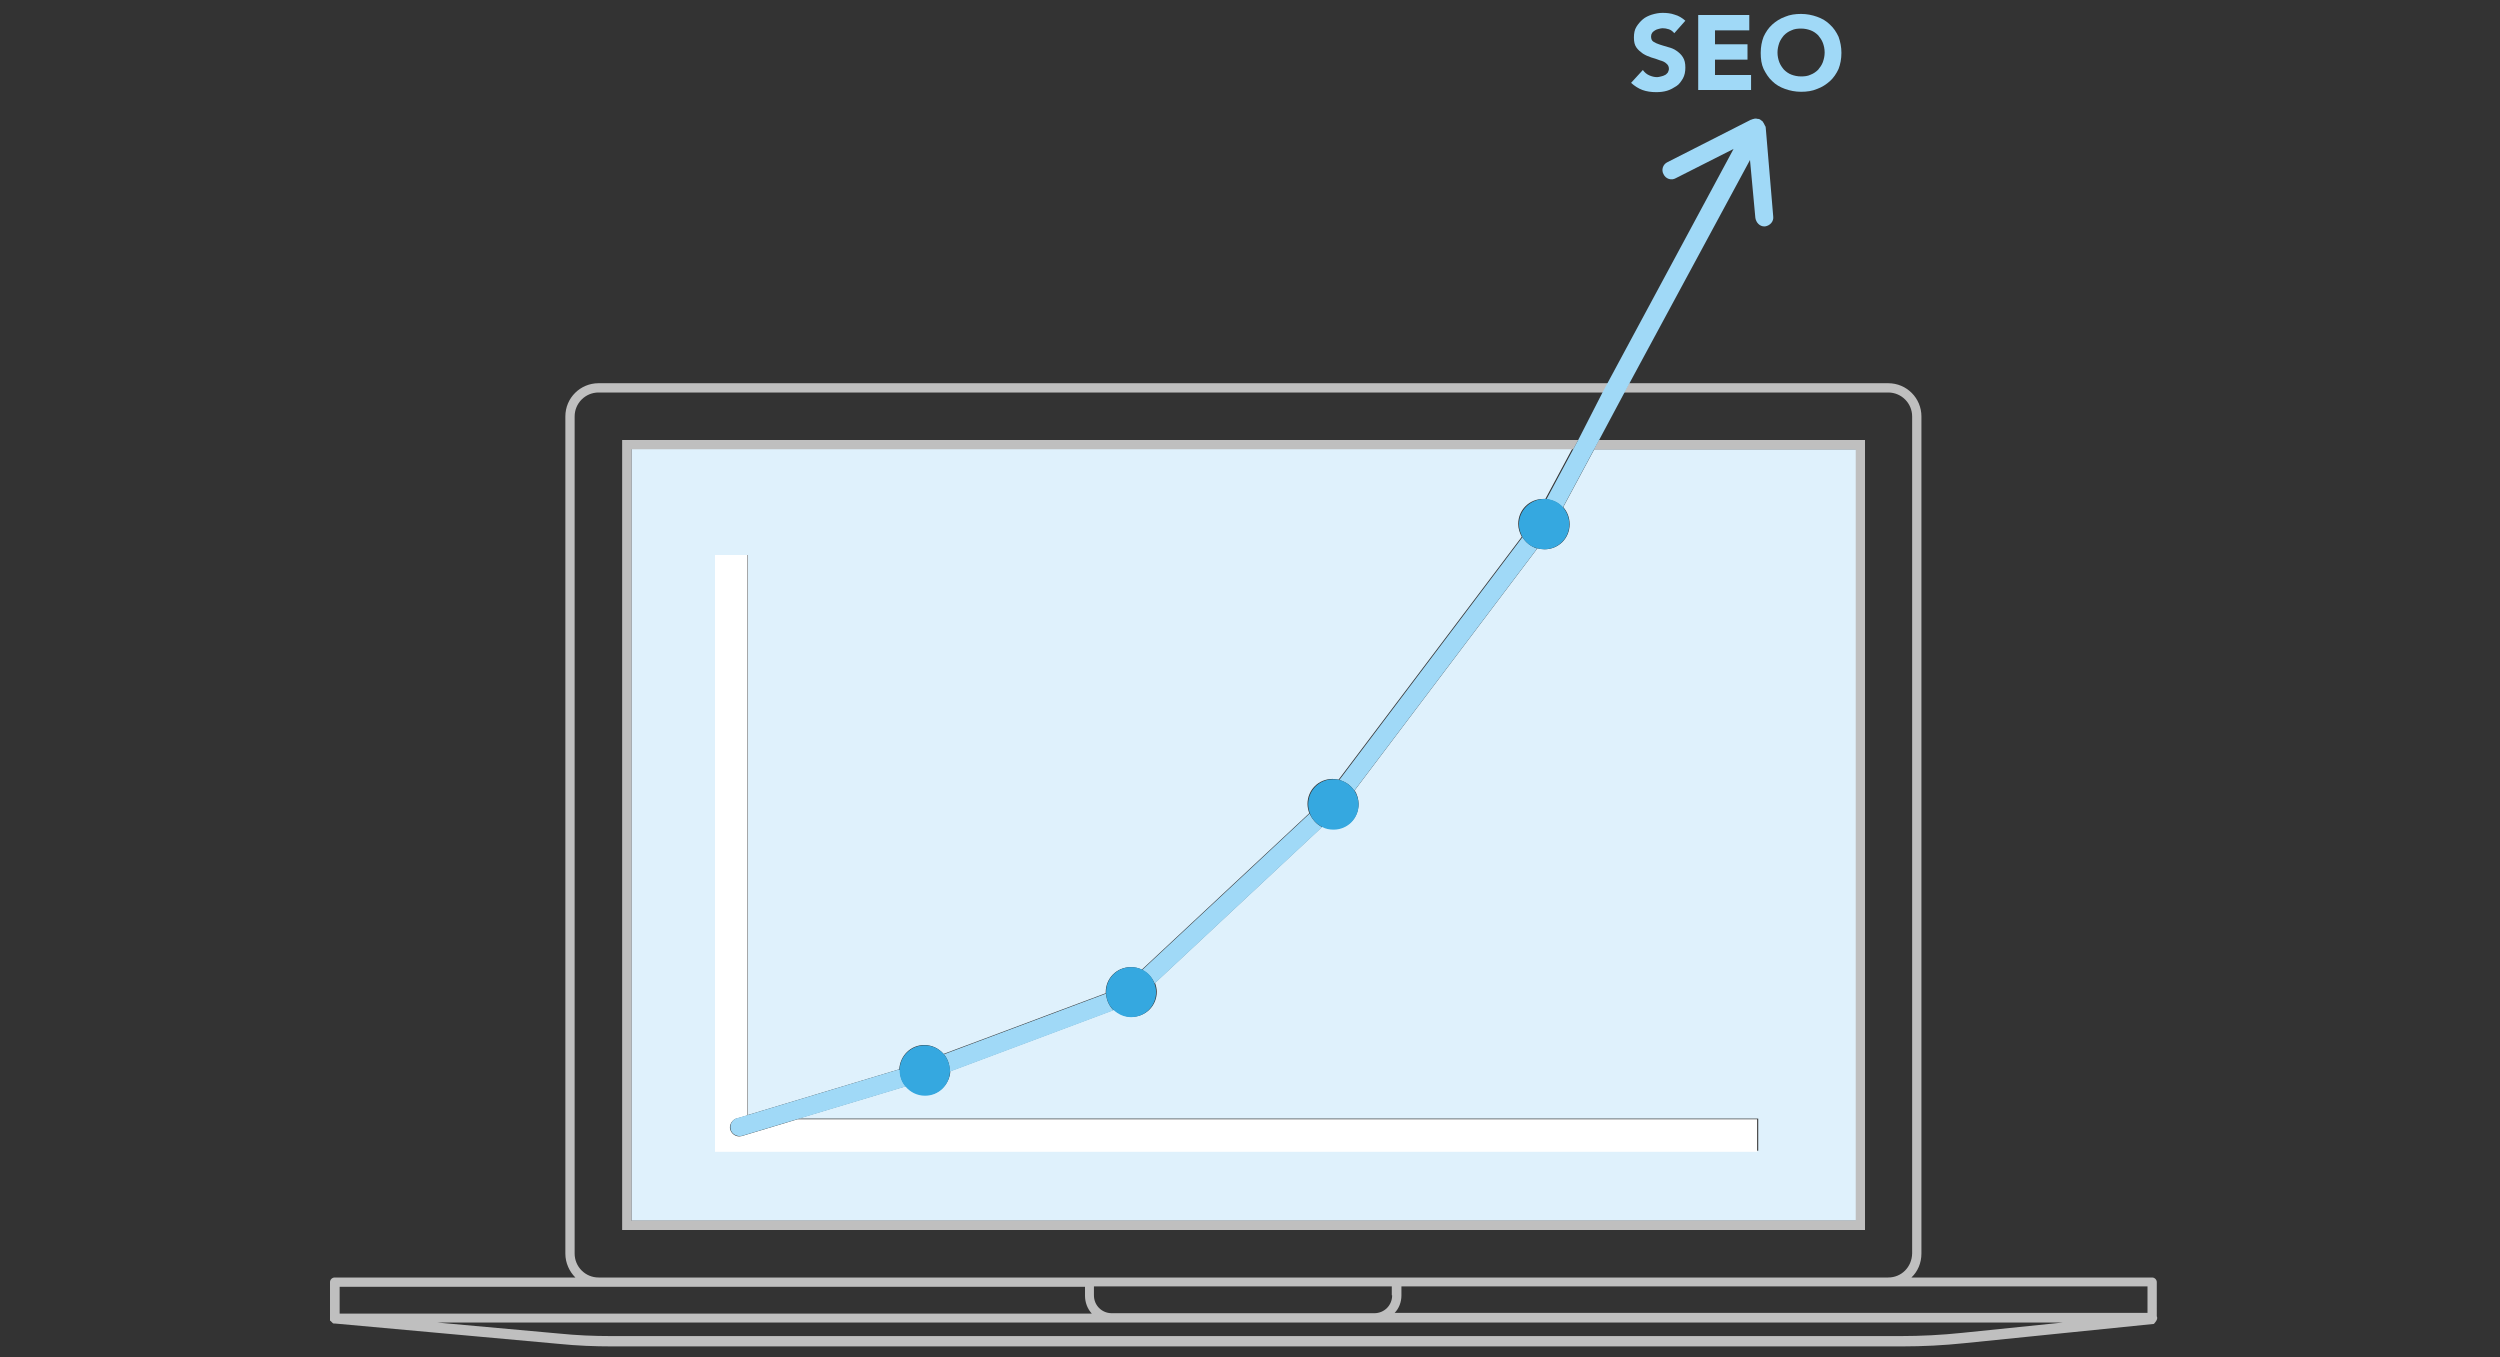
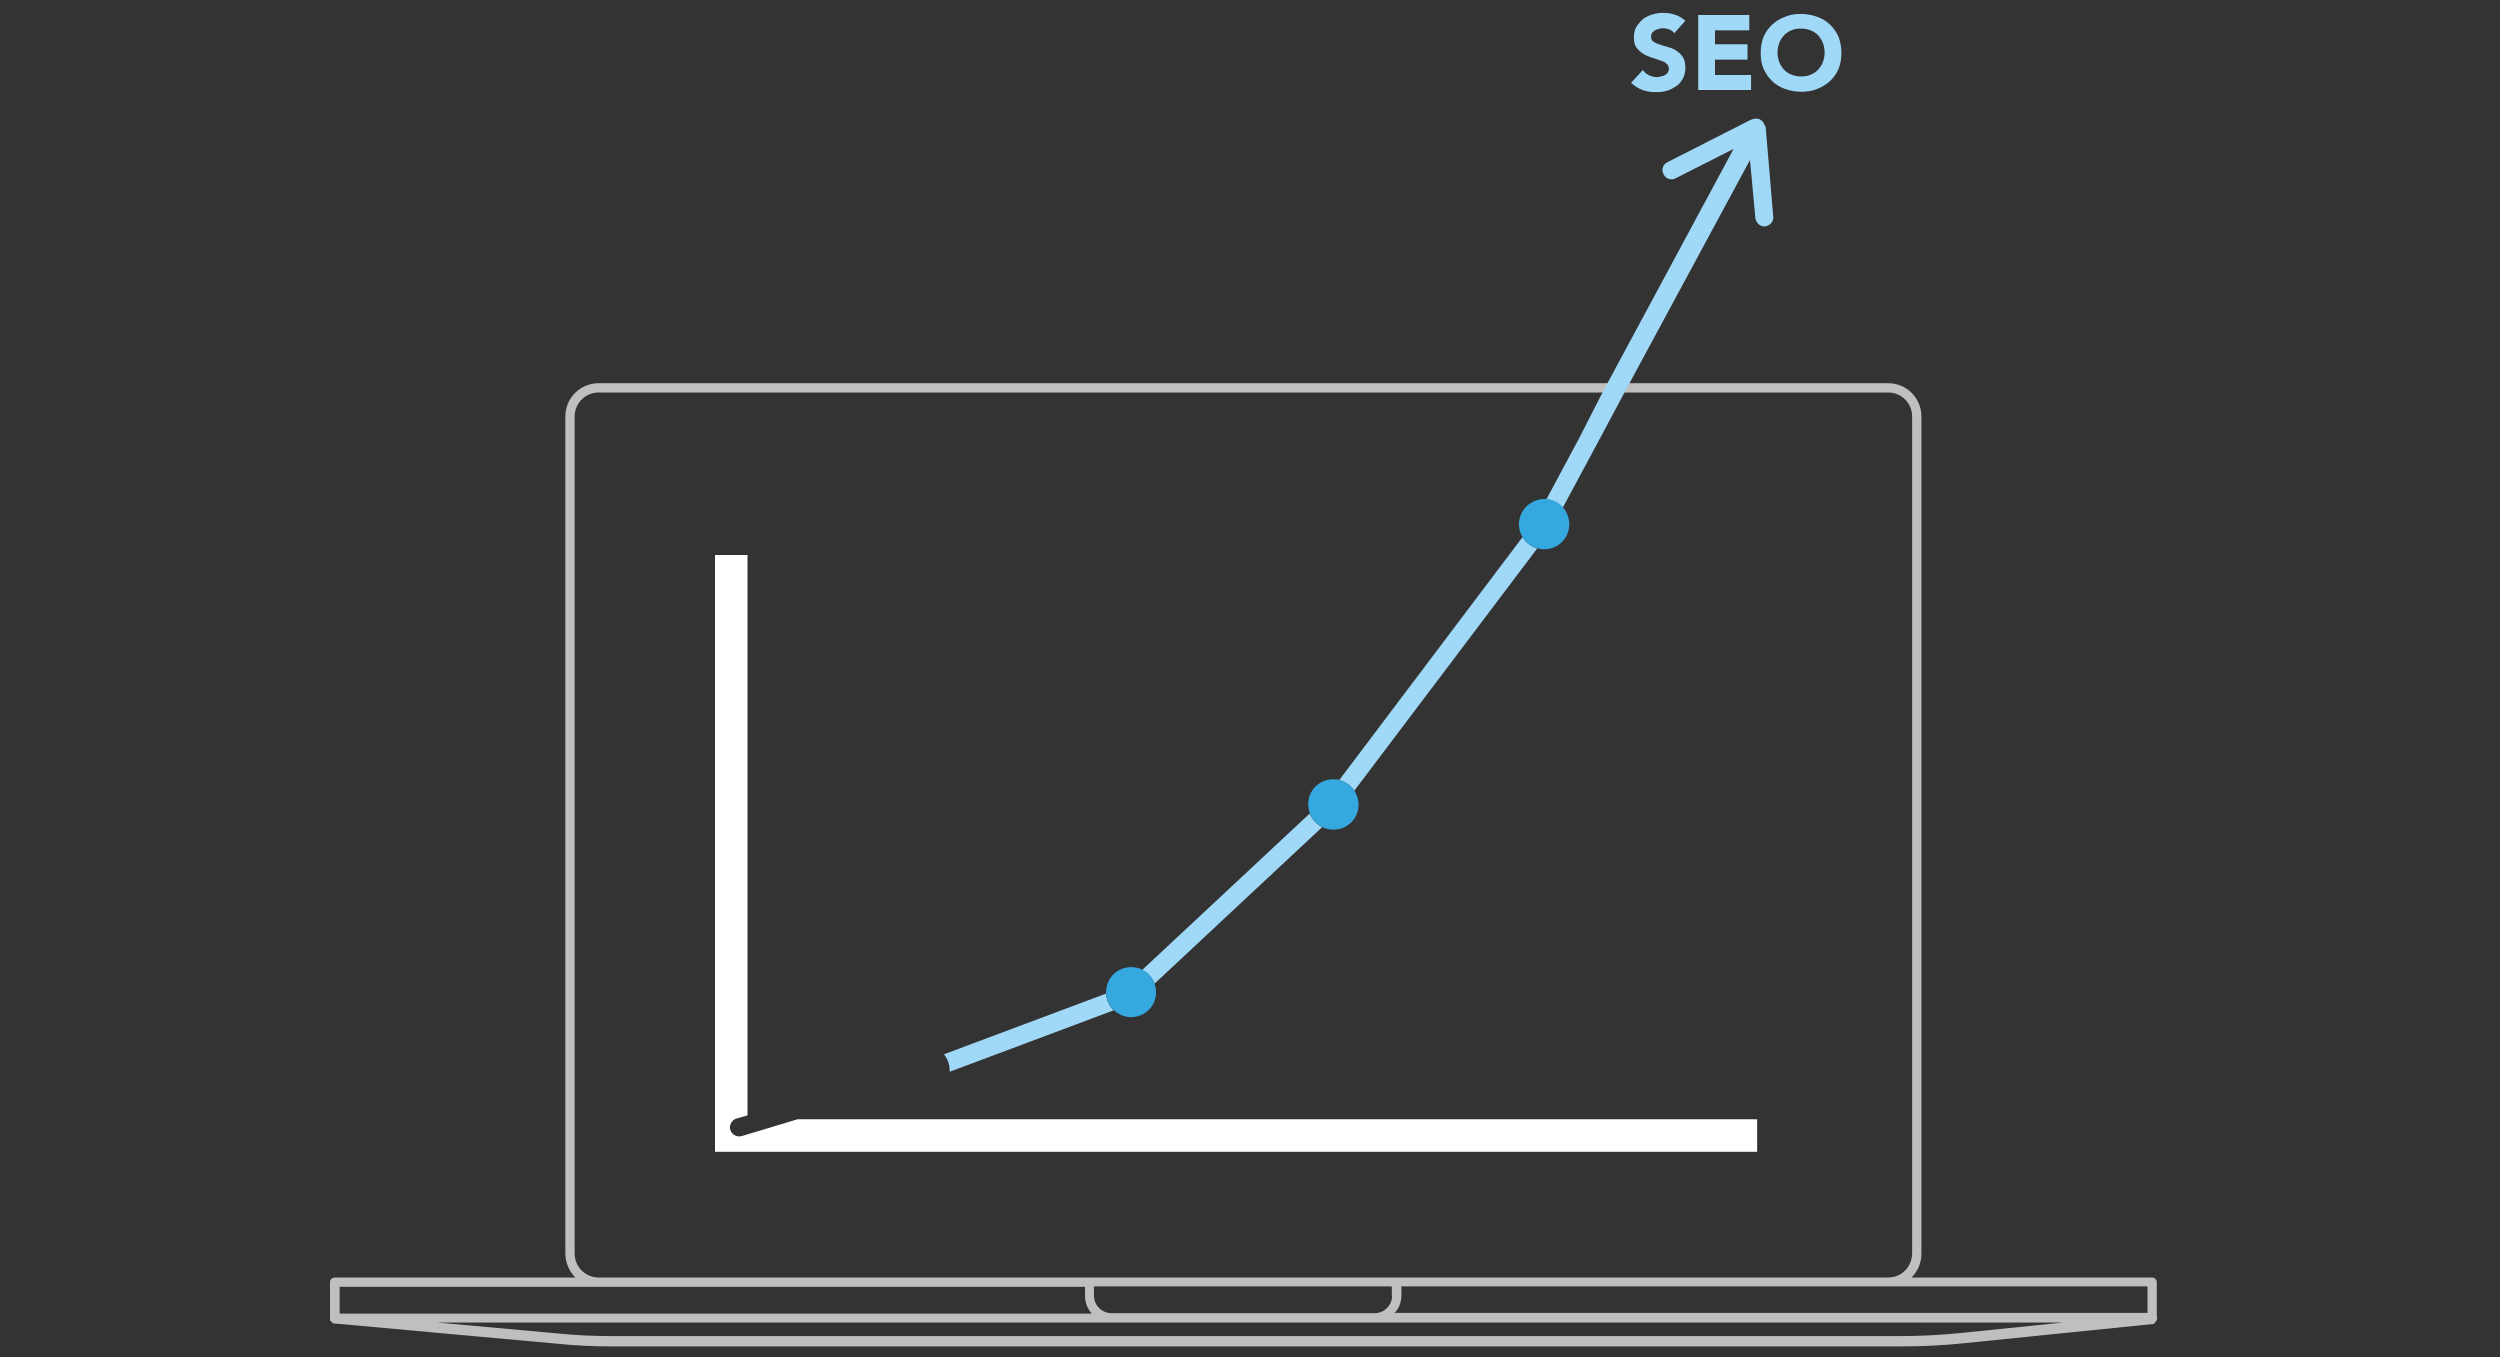
<svg xmlns="http://www.w3.org/2000/svg" version="1.1" baseProfile="basic" id="Ebene_1" x="0px" y="0px" viewBox="0 0 700 380" xml:space="preserve">
  <rect x="0" y="0" width="700" height="380" fill="#333333" stroke="none" />
  <style type="text/css">
	.st0{fill:none;}
	.st1{fill:#DFF1FC;}
	.st2{fill:#BFBFBF;}
	.st3{fill:#FFFFFF;}
	.st4{fill:#A0D9F7;}
	.st5{fill:#35A8E0;}
</style>
  <g>
    <path class="st0" d="M522.2,123.2v221.2H174.2V123.2h267.7L449,110H167.6c-3.7,0-6.7,3-6.7,6.7V351c0,3.7,3,6.7,6.7,6.7h137.5h86   h137.7c3.7,0,6.6-2.9,6.7-6.7V116.6c0-3.7-3-6.7-6.7-6.7h-73.9l-7.1,13.3L522.2,123.2L522.2,123.2z" />
    <path class="st0" d="M601.3,367.7v-7.4h-72.5H392.4v2.5c0,1.9-0.7,3.7-1.9,5H601.3z" />
-     <path class="st0" d="M499.5,19.6c0.5,0.6,1.2,1.1,2.1,1.4c0.8,0.3,1.7,0.5,2.7,0.5c1,0,1.9-0.2,2.7-0.5c0.8-0.3,1.5-0.8,2.1-1.4   c0.5-0.6,1-1.3,1.3-2.1c0.3-0.8,0.5-1.7,0.5-2.7s-0.2-1.8-0.5-2.7c-0.3-0.8-0.8-1.5-1.3-2.1c-0.5-0.6-1.2-1.1-2.1-1.4   c-0.8-0.3-1.7-0.5-2.7-0.5c-1,0-1.9,0.2-2.7,0.5c-0.8,0.3-1.5,0.8-2.1,1.4c-0.5,0.6-1,1.3-1.3,2.1c-0.3,0.8-0.5,1.7-0.5,2.7   s0.2,1.9,0.5,2.7C498.5,18.2,498.9,18.9,499.5,19.6z" />
    <path class="st0" d="M303.8,362.7v-2.5H167.6H95.1v7.4h210.6C304.6,366.4,303.8,364.6,303.8,362.7z" />
    <path class="st0" d="M306.4,362.7c0,2.8,2.2,5,5,5h73.5c2.8,0,5-2.2,5-5v-2.5h-83.4V362.7z" />
    <path class="st0" d="M311.4,370.3H122.2l34.3,3.1c4.9,0.5,9.7,0.7,14.5,0.7h361.1c5.7,0,11.6-0.3,17.2-0.9l28.1-2.9H384.9H311.4z" />
-     <path class="st1" d="M176.8,341.8h342.9v-216h-73.3l-8.7,16.2c1.1,1.2,1.8,2.9,1.8,4.8c0,3.9-3.1,7-7,7c-0.7,0-1.4-0.1-2-0.3   l-51.2,67.8c0.7,1.1,1.1,2.5,1.1,3.8c0,3.9-3.1,7-7,7c-1.1,0-2.1-0.2-3.1-0.7l-46.9,43.8c0.3,0.8,0.5,1.7,0.5,2.5c0,3.9-3.1,7-7,7   c-1.9,0-3.7-0.8-4.9-2l-45.9,17.2c-0.2,3.7-3.3,6.7-7,6.7c-2.1,0-4.1-0.9-5.4-2.5l-30.2,9.1h268.8v9H209.4l0,0h-9.1V155.4h9.1   v156.8l42.4-12.8c0.2-3.8,3.2-6.8,7-6.8c2.2,0,4.1,1,5.4,2.5l45.4-17c0-0.1,0-0.2,0-0.3c0-3.9,3.1-7,7-7c1.1,0,2.1,0.2,3.1,0.7   l46.9-43.8c-0.3-0.8-0.5-1.7-0.5-2.6c0-3.9,3.1-7,7-7c0.6,0,1.1,0.1,1.7,0.2l51.3-68c-0.6-1.1-1-2.3-1-3.6c0-3.9,3.1-7,7-7   c0.2,0,0.4,0,0.6,0l7.5-14H176.8V341.8z" />
-     <polygon class="st2" points="174.2,344.4 522.2,344.4 522.2,123.2 447.7,123.2 446.3,125.8 519.6,125.8 519.6,341.8 176.8,341.8    176.8,125.8 440.5,125.8 441.9,123.2 174.2,123.2  " />
    <path class="st2" d="M604,368.9c0-0.1,0-0.2-0.1-0.3V359c0-0.7-0.6-1.3-1.3-1.3h-67.4c1.8-1.7,2.8-4.1,2.8-6.7V116.6   c0-5.1-4.1-9.3-9.3-9.3h-72.6l-1.4,2.6h74c3.7,0,6.7,3,6.7,6.7V351c-0.1,3.8-3,6.7-6.7,6.7H391.1h-86H167.6c-3.7,0-6.7-3-6.7-6.7   V116.6c0-3.7,3-6.7,6.7-6.7h281.5l1.4-2.6H167.6c-5.1,0-9.3,4.1-9.3,9.3V351c0,2.6,1.1,5,2.8,6.7H93.7c-0.7,0-1.3,0.6-1.3,1.3v10   v0.1c0,0.1,0,0.1,0,0.2c0,0.1,0,0.1,0,0.2c0,0.1,0,0.1,0,0.2c0,0.1,0,0.1,0.1,0.1c0,0,0,0.1,0.1,0.1l0.1,0.1l0.1,0.1l0.1,0.1   l0.1,0.1l0.1,0.1l0.1,0.1c0,0,0.1,0,0.2,0.1c0.1,0,0.1,0,0.2,0s0.1,0,0.2,0h0.1l62.7,5.7c5,0.5,9.8,0.7,14.8,0.7h361.1   c5.9,0,11.8-0.3,17.5-0.9l53.1-5.4C603.5,370.2,604.1,369.6,604,368.9z M392.4,362.7v-2.5h136.4h72.5v7.4H390.5   C391.7,366.4,392.4,364.6,392.4,362.7z M389.8,362.7c0,2.8-2.2,5-5,5h-73.5c-2.8,0-5-2.2-5-5v-2.5h83.4V362.7z M95.1,360.3h72.5   h136.2v2.5c0,1.9,0.7,3.7,1.9,5H95.1V360.3z M549.4,373.2c-5.7,0.6-11.5,0.9-17.2,0.9H171.1c-4.8,0-9.6-0.2-14.5-0.7l-34.3-3.1   h189.2h73.5h192.7L549.4,373.2z" />
    <path class="st3" d="M207,318.2c-1.1,0-2.1-0.7-2.5-1.8c-0.4-1.1,0.2-2.4,1.2-3c0.2-0.1,0.3-0.2,0.5-0.2l3.1-0.9V155.4h-9.1v167.1   h9.1l0,0h282.7v-9.1H223.3l-15.6,4.7C207.5,318.1,207.3,318.2,207,318.2z" />
    <path class="st4" d="M441.9,123.2l-1.4,2.6l-7.5,14c1.8,0.2,3.4,1,4.6,2.3l8.7-16.2l1.4-2.6l7.1-13.3l1.4-2.6L490,44.8l1.5,16.2   c0.2,1.3,1.2,2.4,2.5,2.4c0.1,0,0.2,0,0.2,0c1.4-0.2,2.5-1.4,2.3-2.8l-2.1-24.9l0,0c0-0.2-0.1-0.4-0.2-0.5c0-0.1-0.1-0.1-0.1-0.2   c-0.1-0.2-0.1-0.2-0.2-0.4c0-0.1-0.1-0.1-0.1-0.2c-0.1-0.1-0.2-0.2-0.2-0.3s-0.1-0.1-0.2-0.2c-0.2-0.1-0.2-0.2-0.4-0.3   c0,0-0.1,0-0.1-0.1l0,0l0,0c-0.2-0.1-0.4-0.2-0.5-0.2c-0.1,0-0.1,0-0.2,0c-0.2,0-0.3-0.1-0.5-0.1c-0.1,0-0.2,0-0.2,0   c-0.2,0-0.2,0-0.4,0.1c-0.1,0-0.2,0-0.2,0c-0.2,0.1-0.3,0.1-0.5,0.2h-0.1l0,0l0,0l-23.4,11.9c-1.3,0.6-1.8,2.2-1.1,3.4   c0.6,1.3,2.2,1.8,3.4,1.1l16.2-8.2l-35.2,65.4l-1.4,2.6L441.9,123.2z" />
    <path class="st4" d="M426.3,150.4l-51.3,68c1.8,0.5,3.2,1.5,4.2,3l51.2-67.8C428.6,153,427.2,151.9,426.3,150.4z" />
    <path class="st4" d="M264.3,295.2c1,1.2,1.6,2.8,1.6,4.5c0,0.2,0,0.3,0,0.4l45.9-17.2c-1.2-1.2-2-2.8-2.1-4.7L264.3,295.2z" />
-     <path class="st4" d="M251.8,299.4l-42.4,12.8l-3.1,0.9c-0.2,0.1-0.4,0.2-0.5,0.2c-1,0.6-1.5,1.8-1.2,3c0.3,1.1,1.4,1.8,2.5,1.8   c0.2,0,0.5,0,0.8-0.1l15.6-4.7l30.2-9.1c-1.1-1.2-1.7-2.8-1.7-4.6C251.8,299.6,251.8,299.5,251.8,299.4z" />
    <path class="st4" d="M366.7,227.8l-46.9,43.8c1.6,0.8,2.8,2.1,3.5,3.8l46.9-43.8C368.6,230.8,367.4,229.4,366.7,227.8z" />
-     <path class="st5" d="M264.3,295.2c-1.3-1.5-3.2-2.5-5.4-2.5c-3.8,0-6.9,3-7,6.8c0,0.1,0,0.2,0,0.2c0,1.8,0.6,3.4,1.7,4.6   c1.3,1.5,3.2,2.5,5.4,2.5c3.8,0,6.8-2.9,7-6.7c0-0.2,0-0.3,0-0.4C265.9,298,265.3,296.4,264.3,295.2z" />
    <path class="st5" d="M319.8,271.5c-0.9-0.5-2-0.7-3.1-0.7c-3.9,0-7,3.1-7,7c0,0.1,0,0.2,0,0.3c0.1,1.8,0.8,3.5,2.1,4.7   c1.3,1.2,3,2,4.9,2c3.9,0,7-3.1,7-7c0-0.9-0.2-1.8-0.5-2.5C322.6,273.6,321.4,272.2,319.8,271.5z" />
    <path class="st5" d="M375,218.4c-0.5-0.2-1.1-0.2-1.7-0.2c-3.9,0-7,3.1-7,7c0,0.9,0.2,1.8,0.5,2.6c0.6,1.7,1.9,3,3.5,3.8   c0.9,0.5,2,0.7,3.1,0.7c3.9,0,7-3.1,7-7c0-1.5-0.5-2.8-1.1-3.8C378.2,219.9,376.7,218.8,375,218.4z" />
    <path class="st5" d="M425.3,146.8c0,1.3,0.4,2.5,1,3.6c0.9,1.5,2.3,2.7,4.1,3.1c0.6,0.2,1.3,0.3,2,0.3c3.9,0,7-3.1,7-7   c0-1.8-0.7-3.5-1.8-4.8c-1.1-1.3-2.8-2.1-4.6-2.3c-0.2,0-0.4,0-0.6,0C428.5,139.8,425.3,142.9,425.3,146.8z" />
    <path class="st4" d="M466.2,21c-0.3,0.2-0.7,0.3-1.1,0.4c-0.4,0.1-0.8,0.2-1.1,0.2c-0.8,0-1.5-0.2-2.2-0.5   c-0.7-0.3-1.3-0.8-1.8-1.5l-3.3,3.6c1,0.9,2.1,1.6,3.2,2c1.1,0.4,2.4,0.6,3.8,0.6c1.1,0,2.1-0.1,3.1-0.4c1-0.3,1.8-0.8,2.6-1.3   s1.3-1.3,1.8-2.1c0.5-0.9,0.7-1.9,0.7-3.1c0-1.2-0.2-2.1-0.7-2.9c-0.5-0.8-1.1-1.3-1.8-1.8c-0.7-0.5-1.5-0.8-2.3-1   s-1.6-0.5-2.3-0.7c-0.7-0.2-1.3-0.5-1.8-0.8c-0.5-0.3-0.7-0.8-0.7-1.5c0-0.4,0.1-0.7,0.3-1c0.2-0.3,0.5-0.5,0.8-0.7   c0.3-0.2,0.6-0.3,1-0.4s0.8-0.2,1.1-0.2c0.6,0,1.2,0.1,1.8,0.3c0.6,0.2,1.1,0.6,1.5,1.1l3.1-3.5c-0.9-0.8-1.9-1.4-3-1.7   c-1.1-0.4-2.3-0.5-3.4-0.5c-1,0-2,0.2-3,0.5c-0.9,0.3-1.8,0.7-2.5,1.3s-1.3,1.3-1.8,2.1c-0.5,0.8-0.7,1.8-0.7,3   c0,1.2,0.2,2.1,0.7,2.8c0.5,0.7,1.1,1.2,1.8,1.7c0.8,0.5,1.5,0.8,2.4,1.1c0.8,0.2,1.6,0.5,2.4,0.8c0.8,0.2,1.4,0.5,1.8,0.9   c0.5,0.4,0.7,0.9,0.7,1.5c0,0.4-0.2,0.7-0.3,1C466.7,20.6,466.5,20.9,466.2,21z" />
    <polygon class="st4" points="490.3,21 480.2,21 480.2,16.7 489.3,16.7 489.3,12.4 480.2,12.4 480.2,8.5 489.8,8.5 489.8,4.2    475.6,4.2 475.5,4.2 475.5,25.2 490.3,25.2  " />
    <path class="st4" d="M496.2,22.7c1,1,2.2,1.7,3.6,2.2c1.4,0.5,2.9,0.8,4.5,0.8c1.6,0,3.1-0.2,4.5-0.8c1.4-0.5,2.6-1.3,3.6-2.2   c1-0.9,1.8-2.1,2.4-3.4c0.5-1.3,0.8-2.8,0.8-4.5c0-1.6-0.3-3.1-0.8-4.5c-0.6-1.3-1.4-2.5-2.4-3.4c-1-1-2.2-1.7-3.6-2.2   s-2.9-0.8-4.5-0.8c-1.6,0-3.1,0.2-4.5,0.8c-1.4,0.5-2.6,1.3-3.6,2.2s-1.8,2.1-2.4,3.4c-0.5,1.3-0.8,2.8-0.8,4.5s0.2,3.2,0.8,4.5   C494.4,20.5,495.2,21.8,496.2,22.7z M498.2,12c0.3-0.8,0.8-1.5,1.3-2.1c0.6-0.6,1.3-1.1,2.1-1.4c0.8-0.4,1.7-0.5,2.7-0.5   c1,0,1.9,0.2,2.7,0.5c0.8,0.3,1.5,0.8,2.1,1.4c0.5,0.6,1,1.3,1.3,2.1c0.3,0.8,0.5,1.7,0.5,2.7s-0.2,1.8-0.5,2.7   c-0.3,0.8-0.8,1.5-1.3,2.1c-0.6,0.6-1.3,1.1-2.1,1.4c-0.8,0.4-1.7,0.5-2.7,0.5c-1,0-1.9-0.2-2.7-0.5c-0.8-0.3-1.5-0.8-2.1-1.4   c-0.5-0.6-1-1.3-1.3-2.1c-0.3-0.8-0.5-1.7-0.5-2.7S497.9,12.9,498.2,12z" />
  </g>
</svg>